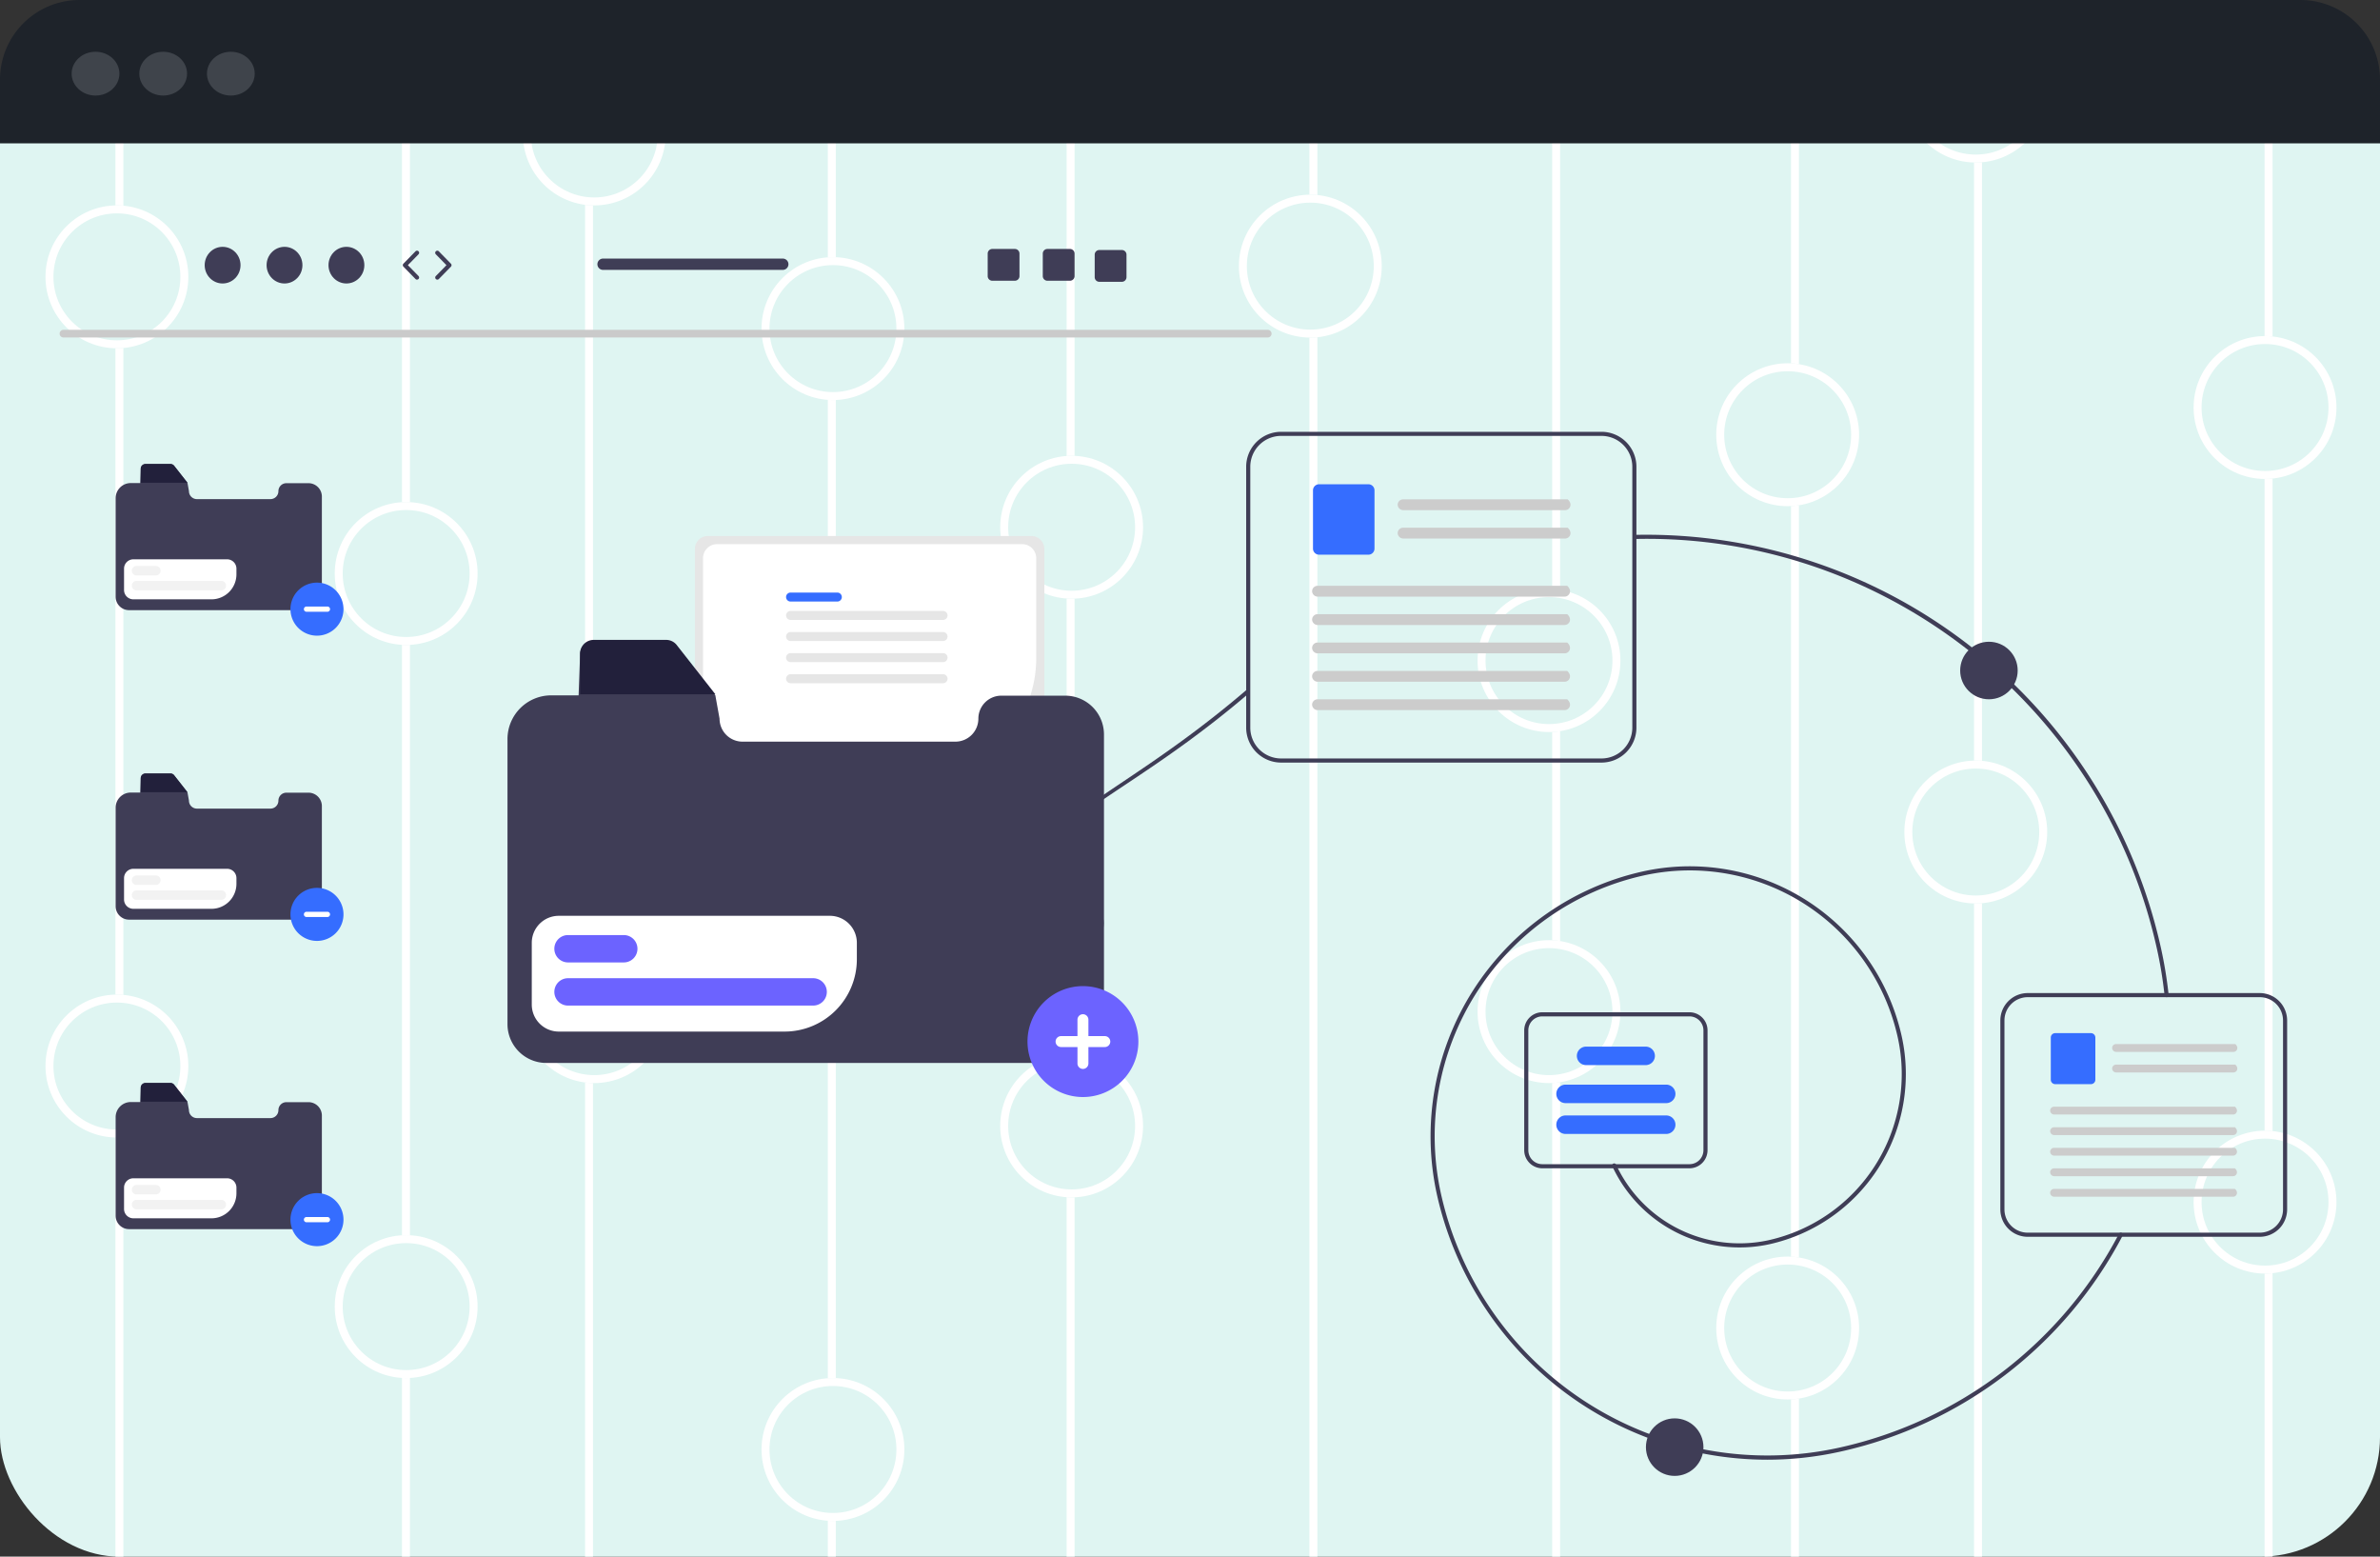
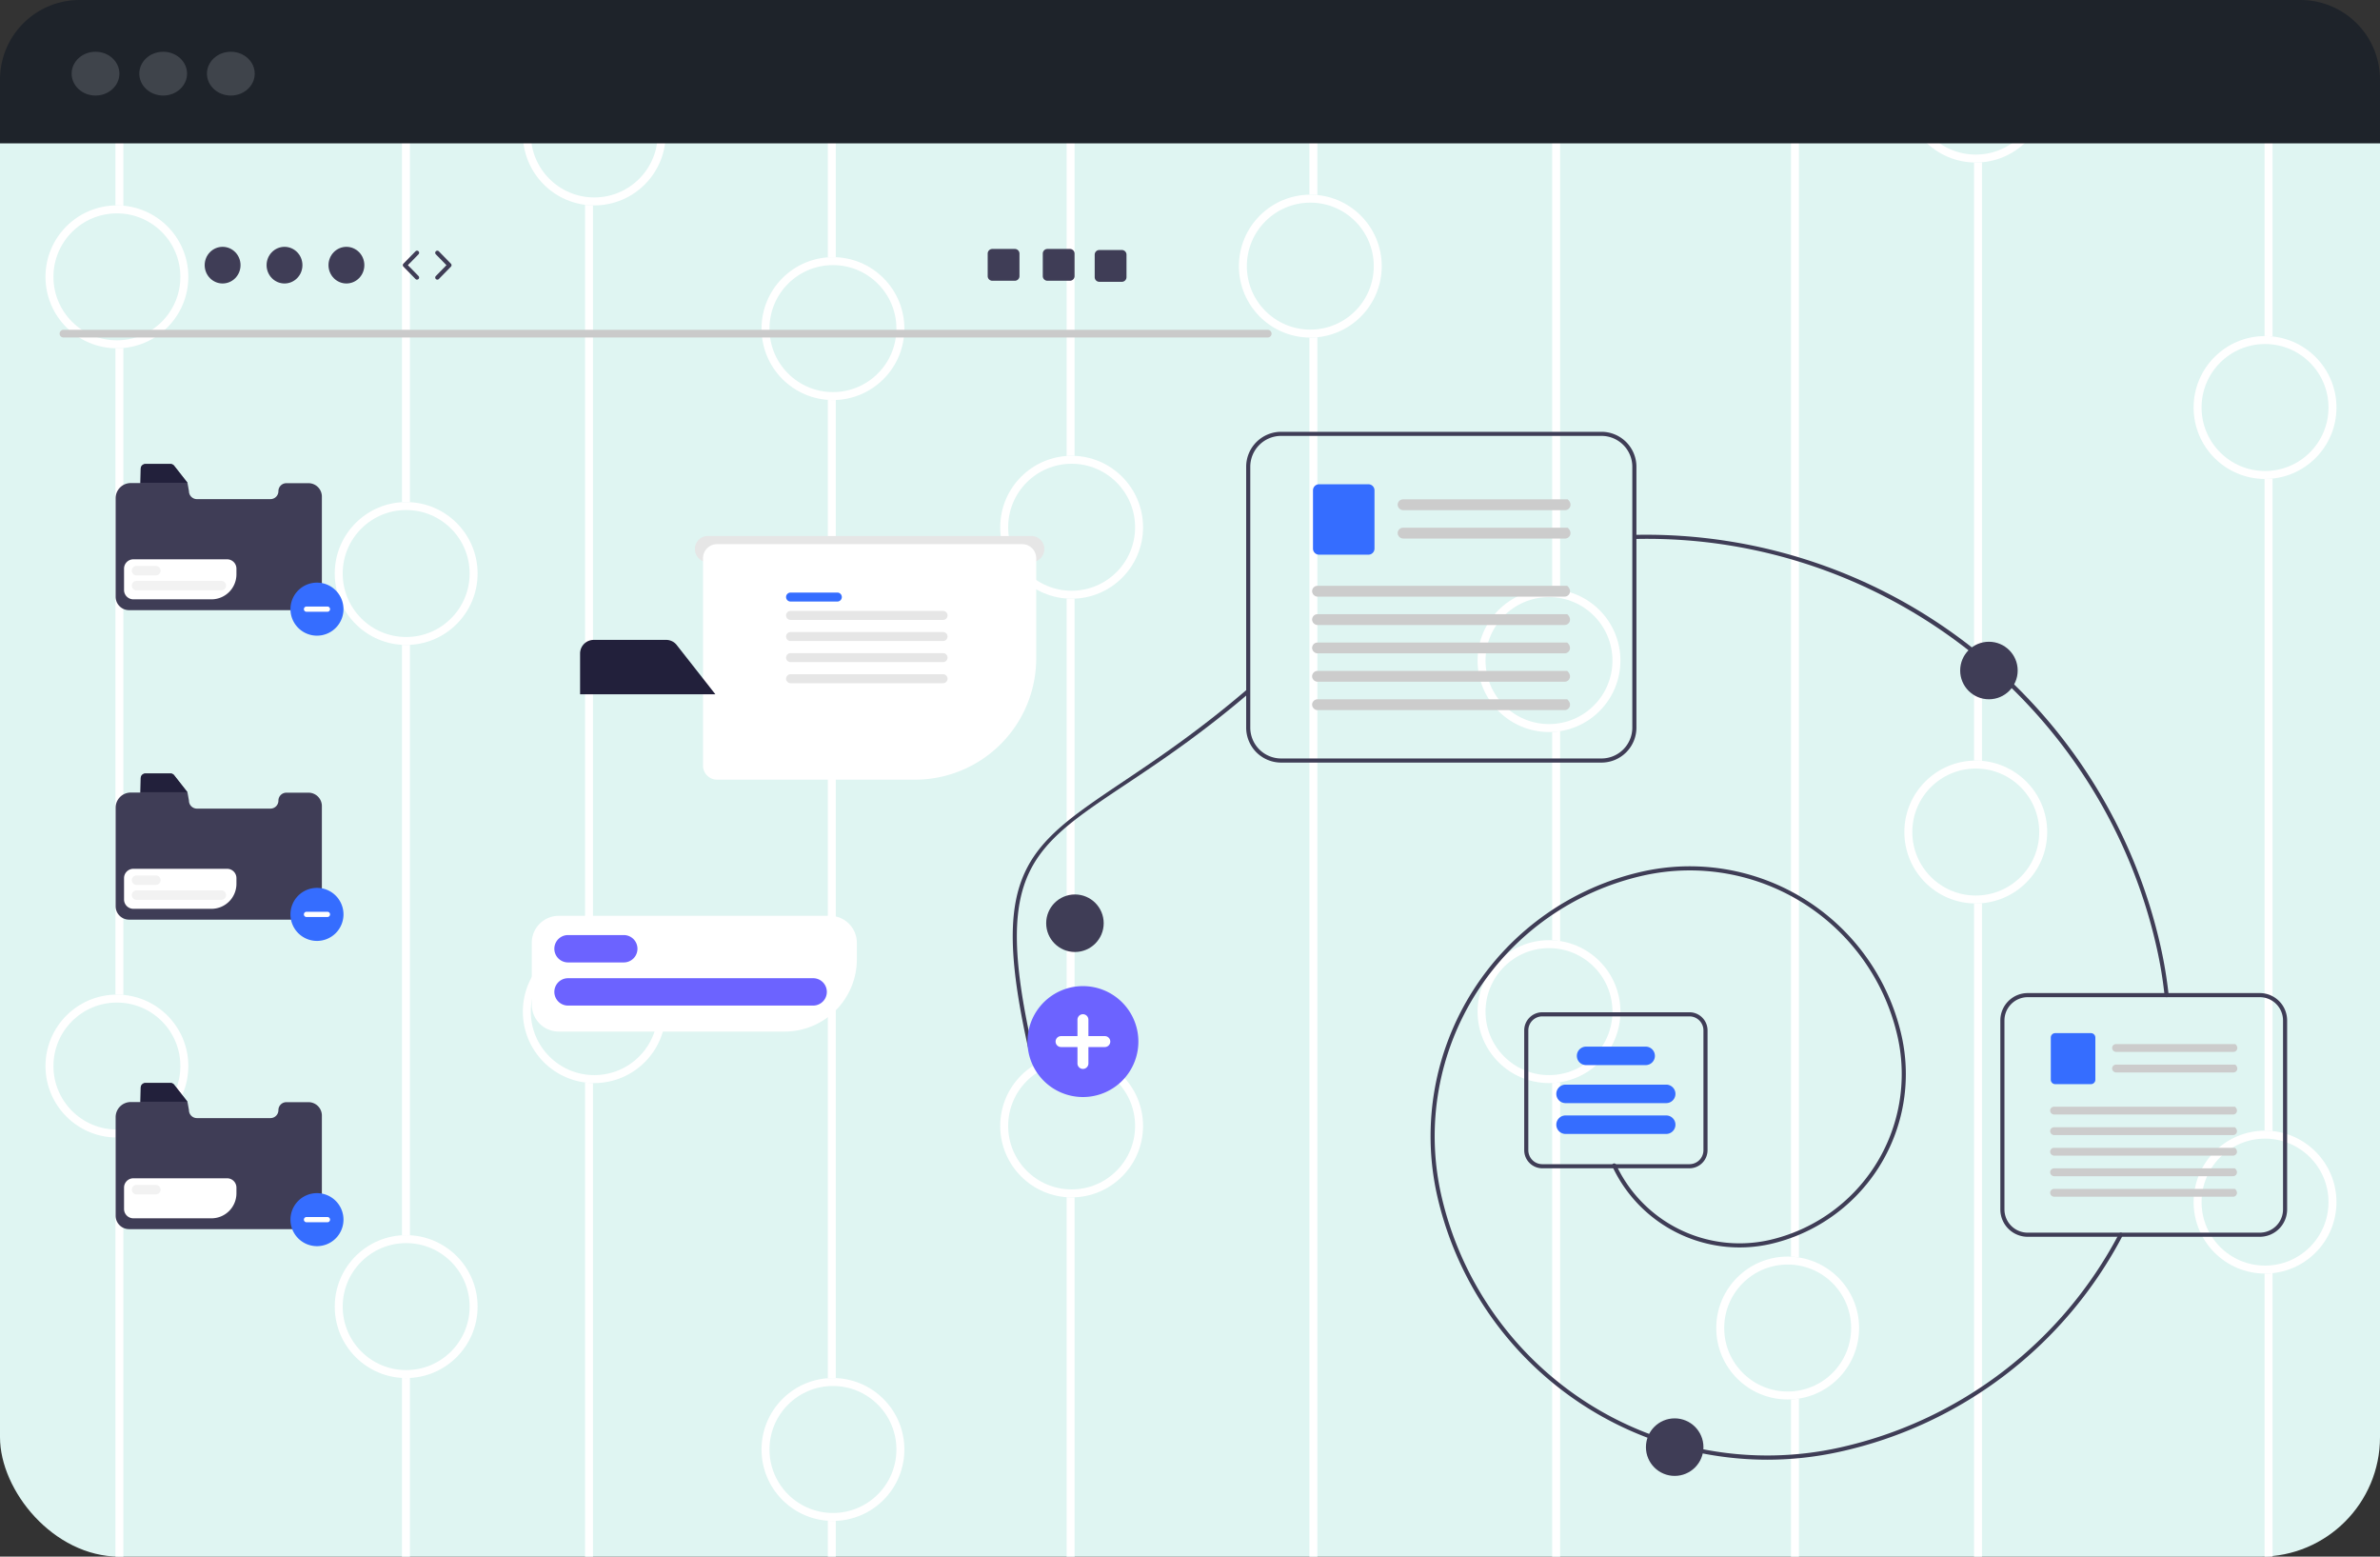
<svg xmlns="http://www.w3.org/2000/svg" width="598" height="391" viewBox="0 0 598 391">
  <rect x="0" y="0" width="598" height="391" fill="#333333" stroke="none" />
  <g id="Group_16054" data-name="Group 16054" transform="translate(-364 -3852)">
    <g id="Group_16043" data-name="Group 16043" transform="translate(-7338.788 -1378)">
      <g id="Group_15463" data-name="Group 15463" transform="translate(7702.788 5230)">
        <rect id="Rectangle_17088" data-name="Rectangle 17088" width="598" height="391" rx="30" fill="#dff5f2" />
      </g>
      <g id="Group_15464" data-name="Group 15464" transform="translate(7714.216 5230)">
        <line id="Line_788" data-name="Line 788" y2="391" transform="translate(18.572)" fill="none" stroke="#fff" stroke-width="2" />
        <line id="Line_789" data-name="Line 789" y2="391" transform="translate(90.572)" fill="none" stroke="#fff" stroke-width="2" />
        <line id="Line_790" data-name="Line 790" y2="391" transform="translate(136.572)" fill="none" stroke="#fff" stroke-width="2" />
        <line id="Line_791" data-name="Line 791" y2="391" transform="translate(197.572)" fill="none" stroke="#fff" stroke-width="2" />
        <line id="Line_792" data-name="Line 792" y2="391" transform="translate(257.572)" fill="none" stroke="#fff" stroke-width="2" />
        <line id="Line_793" data-name="Line 793" y2="391" transform="translate(318.572)" fill="none" stroke="#fff" stroke-width="2" />
        <line id="Line_794" data-name="Line 794" y2="391" transform="translate(379.572)" fill="none" stroke="#fff" stroke-width="2" />
        <line id="Line_795" data-name="Line 795" y2="391" transform="translate(439.572)" fill="none" stroke="#fff" stroke-width="2" />
        <line id="Line_796" data-name="Line 796" y2="391" transform="translate(485.572)" fill="none" stroke="#fff" stroke-width="2" />
        <line id="Line_797" data-name="Line 797" y2="391" transform="translate(558.572)" fill="none" stroke="#fff" stroke-width="2" />
        <g id="Ellipse_11130" data-name="Ellipse 11130" transform="translate(0 51.594)" fill="#dff5f2" stroke="#fff" stroke-width="2">
          <circle cx="17.946" cy="17.946" r="17.946" stroke="none" />
          <circle cx="17.946" cy="17.946" r="16.946" fill="none" />
        </g>
        <g id="Ellipse_11147" data-name="Ellipse 11147" transform="translate(0 249.829)" fill="#dff5f2" stroke="#fff" stroke-width="2">
          <circle cx="17.946" cy="17.946" r="17.946" stroke="none" />
          <circle cx="17.946" cy="17.946" r="16.946" fill="none" />
        </g>
        <g id="Ellipse_11131" data-name="Ellipse 11131" transform="translate(72.68 310.249)" fill="#dff5f2" stroke="#fff" stroke-width="2">
          <circle cx="17.946" cy="17.946" r="17.946" stroke="none" />
          <circle cx="17.946" cy="17.946" r="16.946" fill="none" />
        </g>
        <g id="Ellipse_11146" data-name="Ellipse 11146" transform="translate(72.68 126.111)" fill="#dff5f2" stroke="#fff" stroke-width="2">
          <circle cx="17.946" cy="17.946" r="17.946" stroke="none" />
          <circle cx="17.946" cy="17.946" r="16.946" fill="none" />
        </g>
        <g id="Ellipse_11132" data-name="Ellipse 11132" transform="translate(119.942 15.702)" fill="#dff5f2" stroke="#fff" stroke-width="2">
          <circle cx="17.946" cy="17.946" r="17.946" stroke="none" />
          <circle cx="17.946" cy="17.946" r="16.946" fill="none" />
        </g>
        <g id="Ellipse_11145" data-name="Ellipse 11145" transform="translate(119.942 236.158)" fill="#dff5f2" stroke="#fff" stroke-width="2">
          <circle cx="17.946" cy="17.946" r="17.946" stroke="none" />
          <circle cx="17.946" cy="17.946" r="16.946" fill="none" />
        </g>
        <g id="Ellipse_11133" data-name="Ellipse 11133" transform="translate(179.914 64.593)" fill="#dff5f2" stroke="#fff" stroke-width="2">
          <circle cx="17.946" cy="17.946" r="17.946" stroke="none" />
          <circle cx="17.946" cy="17.946" r="16.946" fill="none" />
        </g>
        <g id="Ellipse_11143" data-name="Ellipse 11143" transform="translate(179.914 153.452)" fill="#dff5f2" stroke="#fff" stroke-width="2">
          <circle cx="17.946" cy="17.946" r="17.946" stroke="none" />
          <circle cx="17.946" cy="17.946" r="16.946" fill="none" />
        </g>
        <g id="Ellipse_11144" data-name="Ellipse 11144" transform="translate(179.914 346.14)" fill="#dff5f2" stroke="#fff" stroke-width="2">
          <circle cx="17.946" cy="17.946" r="17.946" stroke="none" />
          <circle cx="17.946" cy="17.946" r="16.946" fill="none" />
        </g>
        <g id="Ellipse_11134" data-name="Ellipse 11134" transform="translate(239.885 264.866)" fill="#dff5f2" stroke="#fff" stroke-width="2">
          <circle cx="17.946" cy="17.946" r="17.946" stroke="none" />
          <circle cx="17.946" cy="17.946" r="16.946" fill="none" />
        </g>
        <g id="Ellipse_11142" data-name="Ellipse 11142" transform="translate(239.885 114.491)" fill="#dff5f2" stroke="#fff" stroke-width="2">
          <circle cx="17.946" cy="17.946" r="17.946" stroke="none" />
          <circle cx="17.946" cy="17.946" r="16.946" fill="none" />
        </g>
        <g id="Ellipse_11135" data-name="Ellipse 11135" transform="translate(299.856 48.902)" fill="#dff5f2" stroke="#fff" stroke-width="2">
          <circle cx="17.946" cy="17.946" r="17.946" stroke="none" />
          <circle cx="17.946" cy="17.946" r="16.946" fill="none" />
        </g>
        <g id="Ellipse_11136" data-name="Ellipse 11136" transform="translate(359.827 147.983)" fill="#dff5f2" stroke="#fff" stroke-width="2">
          <circle cx="17.946" cy="17.946" r="17.946" stroke="none" />
          <circle cx="17.946" cy="17.946" r="16.946" fill="none" />
        </g>
        <g id="Ellipse_11141" data-name="Ellipse 11141" transform="translate(359.827 236.158)" fill="#dff5f2" stroke="#fff" stroke-width="2">
          <circle cx="17.946" cy="17.946" r="17.946" stroke="none" />
          <circle cx="17.946" cy="17.946" r="16.946" fill="none" />
        </g>
        <g id="Ellipse_11137" data-name="Ellipse 11137" transform="translate(419.798 315.633)" fill="#dff5f2" stroke="#fff" stroke-width="2">
          <circle cx="17.946" cy="17.946" r="17.946" stroke="none" />
          <circle cx="17.946" cy="17.946" r="16.946" fill="none" />
        </g>
        <g id="Ellipse_11149" data-name="Ellipse 11149" transform="translate(419.798 91.251)" fill="#dff5f2" stroke="#fff" stroke-width="2">
-           <circle cx="17.946" cy="17.946" r="17.946" stroke="none" />
-           <circle cx="17.946" cy="17.946" r="16.946" fill="none" />
-         </g>
+           </g>
        <g id="Ellipse_11138" data-name="Ellipse 11138" transform="translate(467.061 4.935)" fill="#dff5f2" stroke="#fff" stroke-width="2">
          <circle cx="17.946" cy="17.946" r="17.946" stroke="none" />
          <circle cx="17.946" cy="17.946" r="16.946" fill="none" />
        </g>
        <g id="Ellipse_11140" data-name="Ellipse 11140" transform="translate(467.061 191.046)" fill="#dff5f2" stroke="#fff" stroke-width="2">
          <circle cx="17.946" cy="17.946" r="17.946" stroke="none" />
          <circle cx="17.946" cy="17.946" r="16.946" fill="none" />
        </g>
        <g id="Ellipse_11139" data-name="Ellipse 11139" transform="translate(539.741 84.415)" fill="#dff5f2" stroke="#fff" stroke-width="2">
          <circle cx="17.946" cy="17.946" r="17.946" stroke="none" />
          <circle cx="17.946" cy="17.946" r="16.946" fill="none" />
        </g>
        <g id="Ellipse_11148" data-name="Ellipse 11148" transform="translate(539.741 284.005)" fill="#dff5f2" stroke="#fff" stroke-width="2">
          <circle cx="17.946" cy="17.946" r="17.946" stroke="none" />
          <circle cx="17.946" cy="17.946" r="16.946" fill="none" />
        </g>
      </g>
      <path id="Rectangle_17087" data-name="Rectangle 17087" d="M20,0H578a20,20,0,0,1,20,20V36a0,0,0,0,1,0,0H0a0,0,0,0,1,0,0V20A20,20,0,0,1,20,0Z" transform="translate(7702.788 5230)" fill="#1e232a" />
      <ellipse id="Ellipse_11127" data-name="Ellipse 11127" cx="6" cy="5.5" rx="6" ry="5.5" transform="translate(7720.788 5243)" fill="#3f444b" />
      <ellipse id="Ellipse_11128" data-name="Ellipse 11128" cx="6" cy="5.5" rx="6" ry="5.5" transform="translate(7737.788 5243)" fill="#3f444b" />
      <ellipse id="Ellipse_11129" data-name="Ellipse 11129" cx="6" cy="5.5" rx="6" ry="5.5" transform="translate(7754.788 5243)" fill="#3f444b" />
    </g>
    <path id="Path_23701" data-name="Path 23701" d="M694.579,485.795a85.094,85.094,0,0,1-82.929-66.613,68.137,68.137,0,0,1,51.758-81.151,54.551,54.551,0,0,1,65.044,41.485,43.794,43.794,0,0,1-33.266,52.158,35.279,35.279,0,0,1-39.459-19.57.516.516,0,1,1,.938-.431,34.238,34.238,0,0,0,38.3,18.993,42.761,42.761,0,0,0,32.481-50.928,53.52,53.52,0,0,0-63.814-40.7,67.1,67.1,0,0,0-50.973,79.921,84.009,84.009,0,0,0,100.055,63.814,104.879,104.879,0,0,0,70.311-53.725.516.516,0,0,1,.914.48,105.909,105.909,0,0,1-71,54.254,84.952,84.952,0,0,1-18.357,2.014Z" transform="translate(113.388 3732.858)" fill="#3f3d56" />
    <path id="Path_23702" data-name="Path 23702" d="M843.032,291.534a.516.516,0,0,1-.513-.461,106.618,106.618,0,0,0-1.9-11.607c-13.478-60.944-68.482-104.3-130.787-103.033a.516.516,0,0,1-.021-1.032A132.484,132.484,0,0,1,841.625,279.244a107.67,107.67,0,0,1,1.92,11.72.516.516,0,0,1-.458.568Z" transform="translate(65.349 3810.942)" fill="#3f3d56" />
    <path id="Path_23703" data-name="Path 23703" d="M411.8,340.934a.516.516,0,0,1-.5-.4c-13.236-59.642,8.481-50.067,54.913-89.771a.516.516,0,1,1,.672.784c-46.143,39.456-67.73,29.494-54.577,88.765a.516.516,0,0,1-.5.627Z" transform="translate(210.995 3774.523)" fill="#3f3d56" />
    <path id="Path_23704" data-name="Path 23704" d="M609.583,208.357H529.077a8.783,8.783,0,0,1-8.773-8.773v-65.54a8.783,8.783,0,0,1,8.773-8.773h80.506a8.783,8.783,0,0,1,8.773,8.773v65.54a8.783,8.783,0,0,1-8.773,8.773ZM529.077,126.3a7.75,7.75,0,0,0-7.741,7.741v65.54a7.75,7.75,0,0,0,7.741,7.741h80.506a7.75,7.75,0,0,0,7.741-7.741v-65.54a7.75,7.75,0,0,0-7.741-7.741Z" transform="translate(156.812 3835.191)" fill="#3f3d56" />
    <path id="Path_411" data-name="Path 411" d="M636.126,160.862H595.5a1.409,1.409,0,0,1-1.432-1.285,1.358,1.358,0,0,1,1.356-1.43h41.359c1.363,1.2.532,2.715-.653,2.715Z" transform="translate(121.118 3819.281)" fill="#ccc" />
    <path id="Path_412" data-name="Path 412" d="M636.126,174.671H595.5a1.409,1.409,0,0,1-1.432-1.285,1.358,1.358,0,0,1,1.356-1.43h41.359c1.363,1.2.532,2.715-.653,2.715Z" transform="translate(121.118 3812.599)" fill="#ccc" />
    <path id="Path_413" data-name="Path 413" d="M566.761,168.494h-12.4a1.529,1.529,0,0,1-1.527-1.527V152.334a1.529,1.529,0,0,1,1.527-1.527h12.4a1.529,1.529,0,0,1,1.527,1.527v14.633A1.529,1.529,0,0,1,566.761,168.494Z" transform="translate(141.069 3822.833)" fill="#356dff" />
    <path id="Path_414" data-name="Path 414" d="M615.849,202.947H553.84a1.409,1.409,0,0,1-1.432-1.285,1.358,1.358,0,0,1,1.356-1.431H616.5c1.363,1.2.532,2.715-.653,2.715Z" transform="translate(141.277 3798.915)" fill="#ccc" />
    <path id="Path_415" data-name="Path 415" d="M615.849,216.761H553.84a1.409,1.409,0,0,1-1.432-1.285,1.358,1.358,0,0,1,1.356-1.431H616.5c1.363,1.2.532,2.715-.653,2.715Z" transform="translate(141.277 3792.229)" fill="#ccc" />
    <path id="Path_416" data-name="Path 416" d="M615.849,230.566H553.84a1.409,1.409,0,0,1-1.432-1.285,1.358,1.358,0,0,1,1.356-1.431H616.5c1.363,1.2.532,2.715-.653,2.715Z" transform="translate(141.277 3785.549)" fill="#ccc" />
    <path id="Path_417" data-name="Path 417" d="M615.849,244.379H553.84a1.409,1.409,0,0,1-1.432-1.285,1.358,1.358,0,0,1,1.356-1.43H616.5c1.363,1.2.532,2.715-.653,2.715Z" transform="translate(141.277 3778.864)" fill="#ccc" />
    <path id="Path_418" data-name="Path 418" d="M615.849,258.186H553.84a1.409,1.409,0,0,1-1.432-1.284,1.358,1.358,0,0,1,1.356-1.431H616.5c1.363,1.2.532,2.715-.653,2.715Z" transform="translate(141.277 3772.183)" fill="#ccc" />
    <path id="Path_23705" data-name="Path 23705" d="M952.674,459.675H894.36a6.879,6.879,0,0,1-6.871-6.871V405.329a6.879,6.879,0,0,1,6.871-6.871h58.315a6.879,6.879,0,0,1,6.871,6.871V452.8A6.879,6.879,0,0,1,952.674,459.675ZM894.36,399.49a5.845,5.845,0,0,0-5.839,5.839V452.8a5.845,5.845,0,0,0,5.839,5.839h58.315a5.845,5.845,0,0,0,5.839-5.839V405.329a5.845,5.845,0,0,0-5.839-5.839Z" transform="translate(-20.881 3702.986)" fill="#3f3d56" />
    <path id="Path_411-2" data-name="Path 411" d="M972.387,425.24H942.956a1.021,1.021,0,0,1-1.037-.93.983.983,0,0,1,.982-1.036h29.962c.987.867.386,1.967-.473,1.967Z" transform="translate(-47.221 3690.978)" fill="#ccc" />
    <path id="Path_412-2" data-name="Path 412" d="M972.387,435.244H942.956a1.021,1.021,0,0,1-1.037-.93.983.983,0,0,1,.982-1.036h29.959c.987.867.385,1.967-.473,1.967Z" transform="translate(-47.221 3686.136)" fill="#ccc" />
    <path id="Path_413-2" data-name="Path 413" d="M922.142,430.769H913.16a1.107,1.107,0,0,1-1.106-1.106v-10.6a1.107,1.107,0,0,1,1.106-1.106h8.982a1.108,1.108,0,0,1,1.106,1.106v10.6a1.107,1.107,0,0,1-1.106,1.106Z" transform="translate(-32.769 3693.55)" fill="#356dff" />
    <path id="Path_414-2" data-name="Path 414" d="M957.7,455.726H912.778a1.021,1.021,0,0,1-1.038-.93.983.983,0,0,1,.982-1.036h45.446c.987.867.385,1.967-.473,1.967Z" transform="translate(-32.616 3676.225)" fill="#ccc" />
    <path id="Path_415-2" data-name="Path 415" d="M957.7,465.732H912.778a1.021,1.021,0,0,1-1.038-.93.983.983,0,0,1,.982-1.036h45.446c.987.867.385,1.967-.473,1.967Z" transform="translate(-32.616 3671.382)" fill="#ccc" />
    <path id="Path_416-2" data-name="Path 416" d="M957.7,475.732H912.782a1.021,1.021,0,0,1-1.038-.93.983.983,0,0,1,.982-1.036h45.446c.987.867.385,1.967-.473,1.967Z" transform="translate(-32.618 3666.543)" fill="#ccc" />
    <path id="Path_417-2" data-name="Path 417" d="M957.7,485.737H912.778a1.021,1.021,0,0,1-1.038-.93.983.983,0,0,1,.982-1.036h45.446c.987.867.385,1.967-.473,1.967Z" transform="translate(-32.616 3661.701)" fill="#ccc" />
    <path id="Path_418-2" data-name="Path 418" d="M957.7,495.738H912.782a1.021,1.021,0,0,1-1.038-.93.983.983,0,0,1,.982-1.036h45.446c.987.867.385,1.967-.473,1.967Z" transform="translate(-32.618 3656.861)" fill="#ccc" />
    <path id="Path_23706" data-name="Path 23706" d="M697.192,446.989H660.22a4.55,4.55,0,0,1-4.545-4.545v-30.1a4.55,4.55,0,0,1,4.545-4.545h36.972a4.55,4.55,0,0,1,4.545,4.545v30.1A4.55,4.55,0,0,1,697.192,446.989ZM660.22,408.833a3.517,3.517,0,0,0-3.513,3.513v30.1a3.517,3.517,0,0,0,3.513,3.513h36.972a3.517,3.517,0,0,0,3.513-3.513v-30.1a3.517,3.517,0,0,0-3.513-3.513Z" transform="translate(91.301 3698.465)" fill="#3f3d56" />
    <path id="Path_23707" data-name="Path 23707" d="M698.914,447.665H673.626a2.322,2.322,0,1,1,0-4.645h25.287a2.322,2.322,0,0,1,0,4.645Z" transform="translate(83.738 3681.421)" fill="#356dff" />
    <path id="Path_23708" data-name="Path 23708" d="M698.592,429.165H683.626a2.322,2.322,0,1,1,0-4.645h14.966a2.322,2.322,0,1,1,0,4.645Z" transform="translate(78.898 3690.374)" fill="#356dff" />
    <path id="Path_23709" data-name="Path 23709" d="M698.914,462.665H673.626a2.322,2.322,0,1,1,0-4.645h25.287a2.322,2.322,0,0,1,0,4.645Z" transform="translate(83.738 3674.162)" fill="#356dff" />
    <circle id="Ellipse_11262" data-name="Ellipse 11262" cx="7.225" cy="7.225" r="7.225" transform="translate(626.865 4076.673)" fill="#3f3d56" />
    <circle id="Ellipse_11263" data-name="Ellipse 11263" cx="7.225" cy="7.225" r="7.225" transform="translate(856.515 4013.197)" fill="#3f3d56" />
    <circle id="Ellipse_11264" data-name="Ellipse 11264" cx="7.225" cy="7.225" r="7.225" transform="translate(777.557 4208.271)" fill="#3f3d56" />
    <g id="Group_16046" data-name="Group 16046" transform="translate(-70 -395)">
      <path id="Path_23712" data-name="Path 23712" d="M74.85,107.332H69.3a2,2,0,0,0-2,2h0a2,2,0,0,1-2,2H46.823a2,2,0,0,1-2-2L44.46,107.3l.024.027-.024-.027-3.351-4.273a1.163,1.163,0,0,0-.931-.452H33.892a1.185,1.185,0,0,0-1.184,1.184l-.13,3.541H30.2a3.8,3.8,0,0,0-3.8,3.8v24.75a3.372,3.372,0,0,0,3.372,3.372H74.85a3.376,3.376,0,0,0,3.371-3.372V110.7a3.371,3.371,0,0,0-3.371-3.371h0Z" transform="translate(436.655 4261.039)" fill="#3f3d56" />
      <path id="Path_23713" data-name="Path 23713" d="M50,107.133H38.246v-3.541a1.185,1.185,0,0,1,1.184-1.184h6.285a1.163,1.163,0,0,1,.931.452L50,107.133Z" transform="translate(431.118 4261.119)" fill="#22203b" />
      <path id="Path_23714" data-name="Path 23714" d="M52.332,157.465H32.707a2.346,2.346,0,0,1-2.343-2.343v-5.367a2.346,2.346,0,0,1,2.343-2.343H56.261a2.346,2.346,0,0,1,2.343,2.343v1.437a6.28,6.28,0,0,1-6.272,6.272Z" transform="translate(434.803 4240.078)" fill="#fff" />
      <path id="Path_23715" data-name="Path 23715" d="M40.074,152.929H35.231a1.188,1.188,0,0,1-.008-2.376h4.851a1.188,1.188,0,0,1,.008,2.376Z" transform="translate(433.085 4238.609)" fill="#f2f2f2" />
      <path id="Path_23716" data-name="Path 23716" d="M56.525,159.966H35.231a1.188,1.188,0,0,1-.008-2.376h21.3a1.188,1.188,0,0,1,.008,2.376h-.008Z" transform="translate(433.085 4235.319)" fill="#f2f2f2" />
      <path id="Path_23717" data-name="Path 23717" d="M74.85,253.332H69.3a2,2,0,0,0-2,2h0a2,2,0,0,1-2,2H46.823a2,2,0,0,1-2-2L44.46,253.3l.024.027-.024-.027-3.351-4.273a1.163,1.163,0,0,0-.931-.452H33.892a1.185,1.185,0,0,0-1.184,1.184l-.13,3.541H30.2a3.8,3.8,0,0,0-3.8,3.8v24.75a3.372,3.372,0,0,0,3.372,3.372H74.85a3.376,3.376,0,0,0,3.371-3.372V256.7a3.371,3.371,0,0,0-3.371-3.371h0Z" transform="translate(436.655 4192.777)" fill="#3f3d56" />
      <path id="Path_23718" data-name="Path 23718" d="M50,253.133H38.246v-3.541a1.185,1.185,0,0,1,1.184-1.184h6.285a1.163,1.163,0,0,1,.931.452L50,253.133Z" transform="translate(431.118 4192.857)" fill="#22203b" />
      <path id="Path_23719" data-name="Path 23719" d="M52.332,303.465H32.707a2.346,2.346,0,0,1-2.343-2.343v-5.367a2.346,2.346,0,0,1,2.343-2.343H56.261a2.346,2.346,0,0,1,2.343,2.343v1.437a6.28,6.28,0,0,1-6.272,6.273Z" transform="translate(434.803 4171.815)" fill="#fff" />
      <path id="Path_23720" data-name="Path 23720" d="M40.074,298.929H35.231a1.188,1.188,0,0,1-.008-2.376h4.851a1.188,1.188,0,0,1,.008,2.376Z" transform="translate(433.085 4170.347)" fill="#f2f2f2" />
      <path id="Path_23721" data-name="Path 23721" d="M56.525,305.966H35.231a1.188,1.188,0,0,1-.008-2.376h21.3a1.188,1.188,0,0,1,.008,2.376h-.008Z" transform="translate(433.085 4167.057)" fill="#f2f2f2" />
      <path id="Path_23722" data-name="Path 23722" d="M74.85,399.332H69.3a2,2,0,0,0-2,2h0a2,2,0,0,1-2,2H46.823a2,2,0,0,1-2-2L44.46,399.3l.024.027-.024-.027-3.351-4.273a1.163,1.163,0,0,0-.931-.452H33.892a1.185,1.185,0,0,0-1.184,1.184l-.13,3.541H30.2a3.8,3.8,0,0,0-3.8,3.8v24.75a3.372,3.372,0,0,0,3.372,3.372H74.85a3.376,3.376,0,0,0,3.371-3.372V402.7a3.371,3.371,0,0,0-3.371-3.371h0Z" transform="translate(436.655 4124.515)" fill="#3f3d56" />
      <path id="Path_23723" data-name="Path 23723" d="M50,399.133H38.246v-3.541a1.185,1.185,0,0,1,1.184-1.184h6.285a1.163,1.163,0,0,1,.931.452L50,399.133Z" transform="translate(431.118 4124.595)" fill="#22203b" />
      <path id="Path_23724" data-name="Path 23724" d="M52.332,449.465H32.707a2.346,2.346,0,0,1-2.343-2.343v-5.367a2.346,2.346,0,0,1,2.343-2.343H56.261a2.346,2.346,0,0,1,2.343,2.343v1.437a6.28,6.28,0,0,1-6.272,6.273Z" transform="translate(434.803 4103.554)" fill="#fff" />
      <path id="Path_23725" data-name="Path 23725" d="M40.078,444.929H35.234a1.188,1.188,0,1,1,0-2.376h4.844a1.188,1.188,0,1,1,0,2.376Z" transform="translate(433.082 4102.085)" fill="#f2f2f2" />
-       <path id="Path_23726" data-name="Path 23726" d="M56.528,451.966H35.234a1.188,1.188,0,0,1,0-2.376H56.528a1.188,1.188,0,0,1,0,2.376h0Z" transform="translate(433.082 4098.795)" fill="#f2f2f2" />
-       <path id="Path_23727" data-name="Path 23727" d="M303.012,136.408a3.282,3.282,0,0,0-3.278,3.278v57.447a3.282,3.282,0,0,0,3.278,3.278h81.256a3.282,3.282,0,0,0,3.278-3.278V139.686a3.282,3.282,0,0,0-3.278-3.278H303.012Z" transform="translate(308.86 4245.223)" fill="#e6e6e6" />
+       <path id="Path_23727" data-name="Path 23727" d="M303.012,136.408a3.282,3.282,0,0,0-3.278,3.278a3.282,3.282,0,0,0,3.278,3.278h81.256a3.282,3.282,0,0,0,3.278-3.278V139.686a3.282,3.282,0,0,0-3.278-3.278H303.012Z" transform="translate(308.86 4245.223)" fill="#e6e6e6" />
      <path id="Path_23728" data-name="Path 23728" d="M356.843,199.414H307.106a3.532,3.532,0,0,1-3.528-3.528v-52.1a3.532,3.532,0,0,1,3.528-3.528h76.665a3.532,3.532,0,0,1,3.528,3.528v25.176a30.49,30.49,0,0,1-30.456,30.456Z" transform="translate(307.063 4243.425)" fill="#fff" />
      <path id="Path_23729" data-name="Path 23729" d="M355.654,165.352H343.835a1.129,1.129,0,0,1,0-2.257h11.819a1.129,1.129,0,0,1,0,2.257Z" transform="translate(288.768 4232.746)" fill="#356dff" />
      <path id="Path_23730" data-name="Path 23730" d="M382.15,174.022H343.836a1.129,1.129,0,0,1,0-2.257H382.15a1.129,1.129,0,1,1,0,2.257Z" transform="translate(288.768 4228.692)" fill="#e6e6e6" />
      <path id="Path_23731" data-name="Path 23731" d="M382.15,183.974H343.836a1.129,1.129,0,0,1,0-2.257H382.15a1.129,1.129,0,1,1,0,2.257Z" transform="translate(288.768 4224.039)" fill="#e6e6e6" />
      <path id="Path_23732" data-name="Path 23732" d="M382.15,193.926H343.836a1.129,1.129,0,0,1,0-2.257H382.15a1.129,1.129,0,1,1,0,2.257Z" transform="translate(288.768 4219.386)" fill="#e6e6e6" />
      <path id="Path_23733" data-name="Path 23733" d="M382.15,203.878H343.836a1.129,1.129,0,0,1,0-2.257H382.15a1.129,1.129,0,1,1,0,2.257Z" transform="translate(288.768 4214.733)" fill="#e6e6e6" />
-       <path id="Path_23734" data-name="Path 23734" d="M351.436,199.665H335.4a5.776,5.776,0,0,0-5.776,5.776h0a5.776,5.776,0,0,1-5.776,5.776H270.371a5.776,5.776,0,0,1-5.776-5.776h0l-1.057-5.855.069.079-.069-.079-9.693-12.357a3.364,3.364,0,0,0-2.694-1.308H232.974a3.427,3.427,0,0,0-3.423,3.423l-.375,10.243H222.3a10.991,10.991,0,0,0-10.991,10.991v71.586a9.754,9.754,0,0,0,9.754,9.754h130.37a9.763,9.763,0,0,0,9.751-9.754V209.417a9.751,9.751,0,0,0-9.751-9.751h0Z" transform="translate(350.201 4222.074)" fill="#3f3d56" />
      <path id="Path_23735" data-name="Path 23735" d="M279.56,199.09H245.567V188.847a3.427,3.427,0,0,1,3.423-3.423h18.178a3.364,3.364,0,0,1,2.694,1.308l9.7,12.357Z" transform="translate(334.186 4222.306)" fill="#22203b" />
      <path id="Path_23736" data-name="Path 23736" d="M286.307,344.667H229.547a6.784,6.784,0,0,1-6.777-6.777V322.368a6.784,6.784,0,0,1,6.777-6.777h68.125a6.784,6.784,0,0,1,6.777,6.777v4.158a18.163,18.163,0,0,1-18.142,18.142Z" transform="translate(344.844 4161.446)" fill="#fff" />
      <path id="Path_23737" data-name="Path 23737" d="M250.865,331.546H236.855a3.436,3.436,0,1,1,0-6.873h14.009a3.436,3.436,0,1,1,.009,6.873Z" transform="translate(339.865 4157.2)" fill="#6c63ff" />
      <path id="Path_23738" data-name="Path 23738" d="M298.444,351.9H236.856a3.436,3.436,0,1,1,0-6.873h61.589a3.436,3.436,0,1,1,.009,6.873Z" transform="translate(339.865 4147.683)" fill="#6c63ff" />
      <path id="Path_23739" data-name="Path 23739" d="M303.53,41.079H.942a.962.962,0,0,1,0-1.924H303.53a.962.962,0,0,1,0,1.924Z" transform="translate(449 4290.693)" fill="#cacaca" />
      <path id="Path_23760" data-name="Path 23760" d="M470.625,376.617a13.931,13.931,0,1,1,13.931-13.931h0A13.931,13.931,0,0,1,470.625,376.617Z" transform="translate(235.474 4145.94)" fill="#6c63ff" />
      <path id="Path_23761" data-name="Path 23761" d="M482.321,367.511H478.2v-4.123a1.374,1.374,0,1,0-2.748,0v4.123h-4.123a1.374,1.374,0,1,0,0,2.748h4.123v4.123a1.374,1.374,0,0,0,2.748,0V370.26h4.123a1.374,1.374,0,1,0,0-2.748Z" transform="translate(229.274 4139.741)" fill="#fff" />
      <path id="Path_23762" data-name="Path 23762" d="M115.556,171.731a6.661,6.661,0,1,1,6.661-6.661h0a6.661,6.661,0,0,1-6.661,6.661Z" transform="translate(398.087 4234.937)" fill="#356dff" />
      <path id="Path_23763" data-name="Path 23763" d="M121.148,169.685h-5.257a.657.657,0,0,0,0,1.314h5.257a.657.657,0,1,0,0-1.314Z" transform="translate(395.122 4229.664)" fill="#fff" />
      <path id="Path_23764" data-name="Path 23764" d="M115.556,315.731a6.661,6.661,0,1,1,6.661-6.661h0a6.661,6.661,0,0,1-6.661,6.661Z" transform="translate(398.087 4167.61)" fill="#356dff" />
      <path id="Path_23765" data-name="Path 23765" d="M121.148,313.685h-5.257a.657.657,0,0,0,0,1.314h5.257a.657.657,0,1,0,0-1.314Z" transform="translate(395.122 4162.337)" fill="#fff" />
      <path id="Path_23766" data-name="Path 23766" d="M115.556,459.731a6.661,6.661,0,1,1,6.661-6.661h0A6.661,6.661,0,0,1,115.556,459.731Z" transform="translate(398.087 4100.283)" fill="#356dff" />
      <path id="Path_23767" data-name="Path 23767" d="M121.148,457.685h-5.257a.657.657,0,0,0,0,1.314h5.257a.657.657,0,1,0,0-1.314Z" transform="translate(395.122 4095.01)" fill="#fff" />
      <g id="Group_16045" data-name="Group 16045" transform="translate(485.429 4309)">
        <ellipse id="Ellipse_11266" data-name="Ellipse 11266" cx="4.503" cy="4.603" rx="4.503" ry="4.603" transform="translate(0 0)" fill="#3f3d56" />
        <ellipse id="Ellipse_11267" data-name="Ellipse 11267" cx="4.503" cy="4.603" rx="4.503" ry="4.603" transform="translate(15.555 0)" fill="#3f3d56" />
        <ellipse id="Ellipse_11268" data-name="Ellipse 11268" cx="4.503" cy="4.603" rx="4.503" ry="4.603" transform="translate(31.11 0)" fill="#3f3d56" />
        <path id="Path_23768" data-name="Path 23768" d="M165.479,9.089a.531.531,0,0,1-.381-.16L162.06,5.823a.532.532,0,0,1,0-.745L165.1,1.973a.532.532,0,0,1,.761.745l-2.674,2.733,2.674,2.733a.532.532,0,0,1-.381.9Z" transform="translate(-112.129 -0.848)" fill="#3f3d56" />
        <path id="Path_23769" data-name="Path 23769" d="M177.734,9.088a.532.532,0,0,1-.381-.9l2.674-2.733-2.674-2.733a.532.532,0,0,1,.761-.745l3.038,3.106a.532.532,0,0,1,0,.745l-3.038,3.106A.531.531,0,0,1,177.734,9.088Z" transform="translate(-119.28 -0.847)" fill="#3f3d56" />
        <path id="Path_23770" data-name="Path 23770" d="M470.727,1h-5.649a1.166,1.166,0,0,0-1.166,1.166V7.822a1.166,1.166,0,0,0,1.166,1.166h5.649A1.17,1.17,0,0,0,471.9,7.822V2.167A1.17,1.17,0,0,0,470.727,1Z" transform="translate(-253.33 -0.468)" fill="#3f3d56" />
        <path id="Path_23771" data-name="Path 23771" d="M444.727,1h-5.649a1.166,1.166,0,0,0-1.166,1.166V7.822a1.166,1.166,0,0,0,1.166,1.166h5.649A1.17,1.17,0,0,0,445.9,7.822V2.167A1.17,1.17,0,0,0,444.727,1Z" transform="translate(-241.174 -0.468)" fill="#3f3d56" />
        <path id="Path_23772" data-name="Path 23772" d="M495.227,1.5h-5.649a1.166,1.166,0,0,0-1.166,1.166V8.322a1.166,1.166,0,0,0,1.166,1.166h5.649A1.17,1.17,0,0,0,496.4,8.322V2.667A1.17,1.17,0,0,0,495.227,1.5Z" transform="translate(-264.785 -0.702)" fill="#3f3d56" />
-         <path id="Path_23773" data-name="Path 23773" d="M300.389,5.541H255.232a1.422,1.422,0,1,0,0,2.843h45.157a1.422,1.422,0,0,0,0-2.843Z" transform="translate(-155.098 -2.591)" fill="#3f3d56" />
      </g>
    </g>
  </g>
</svg>